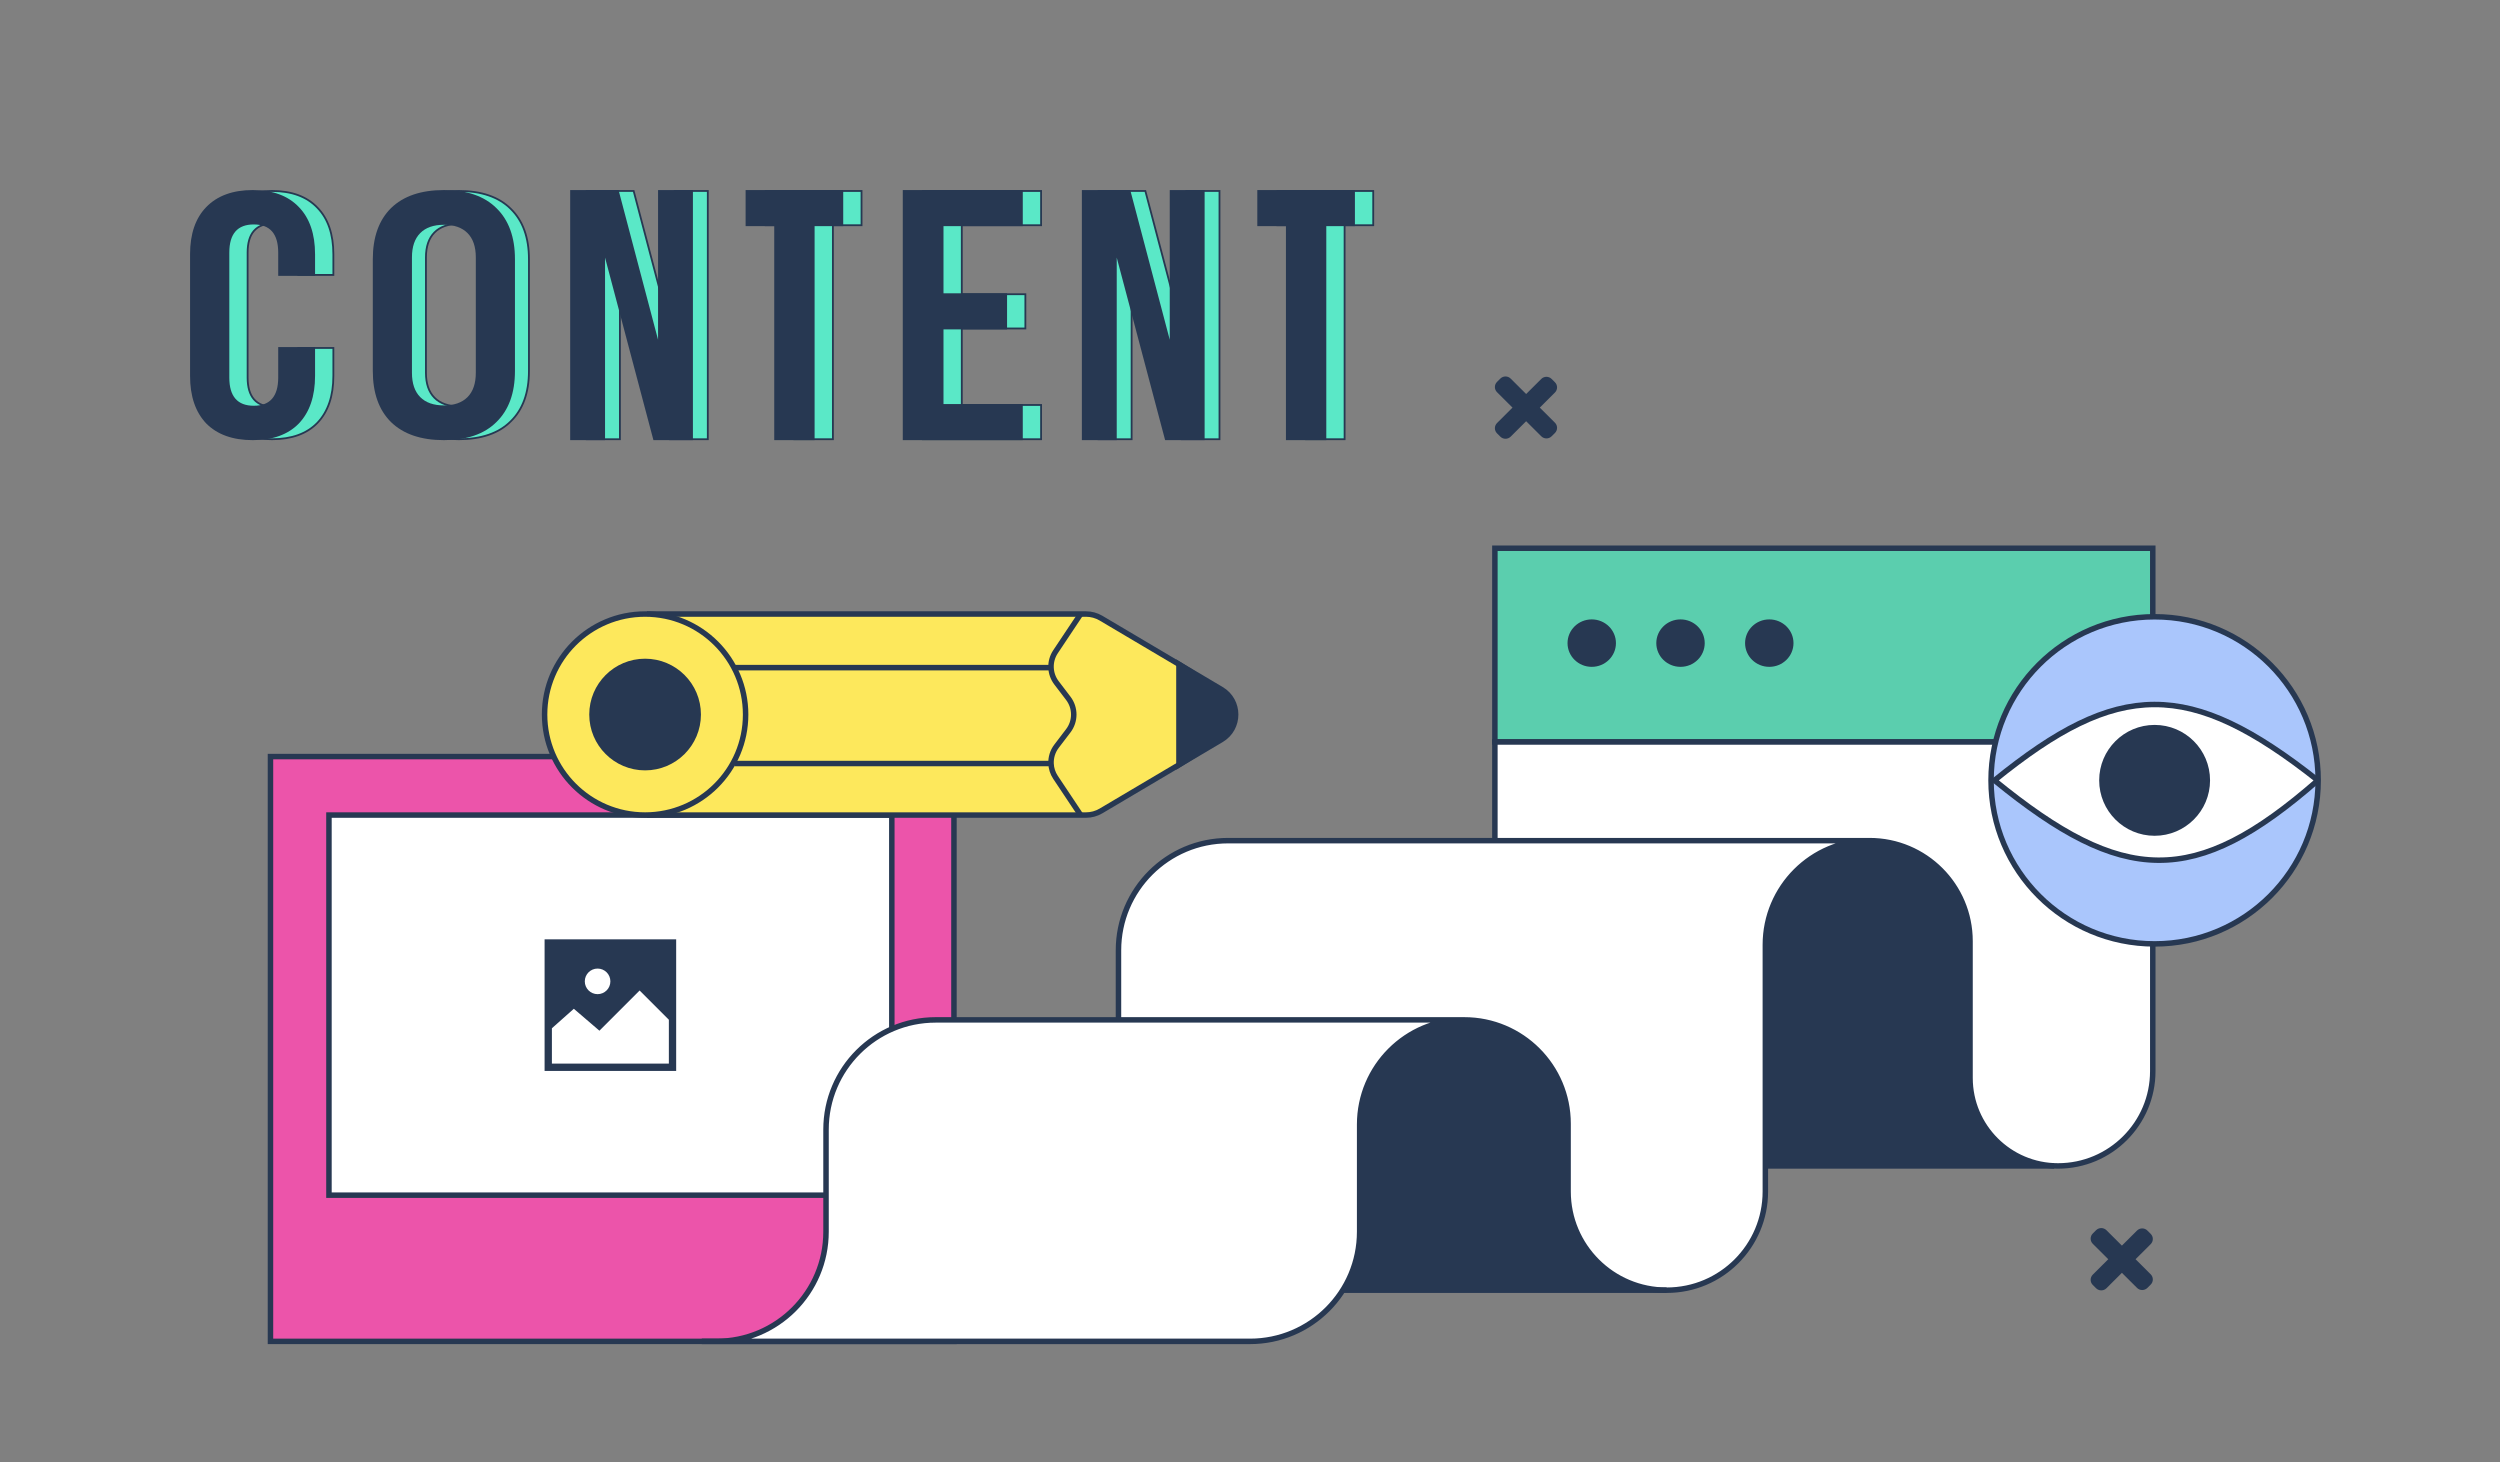
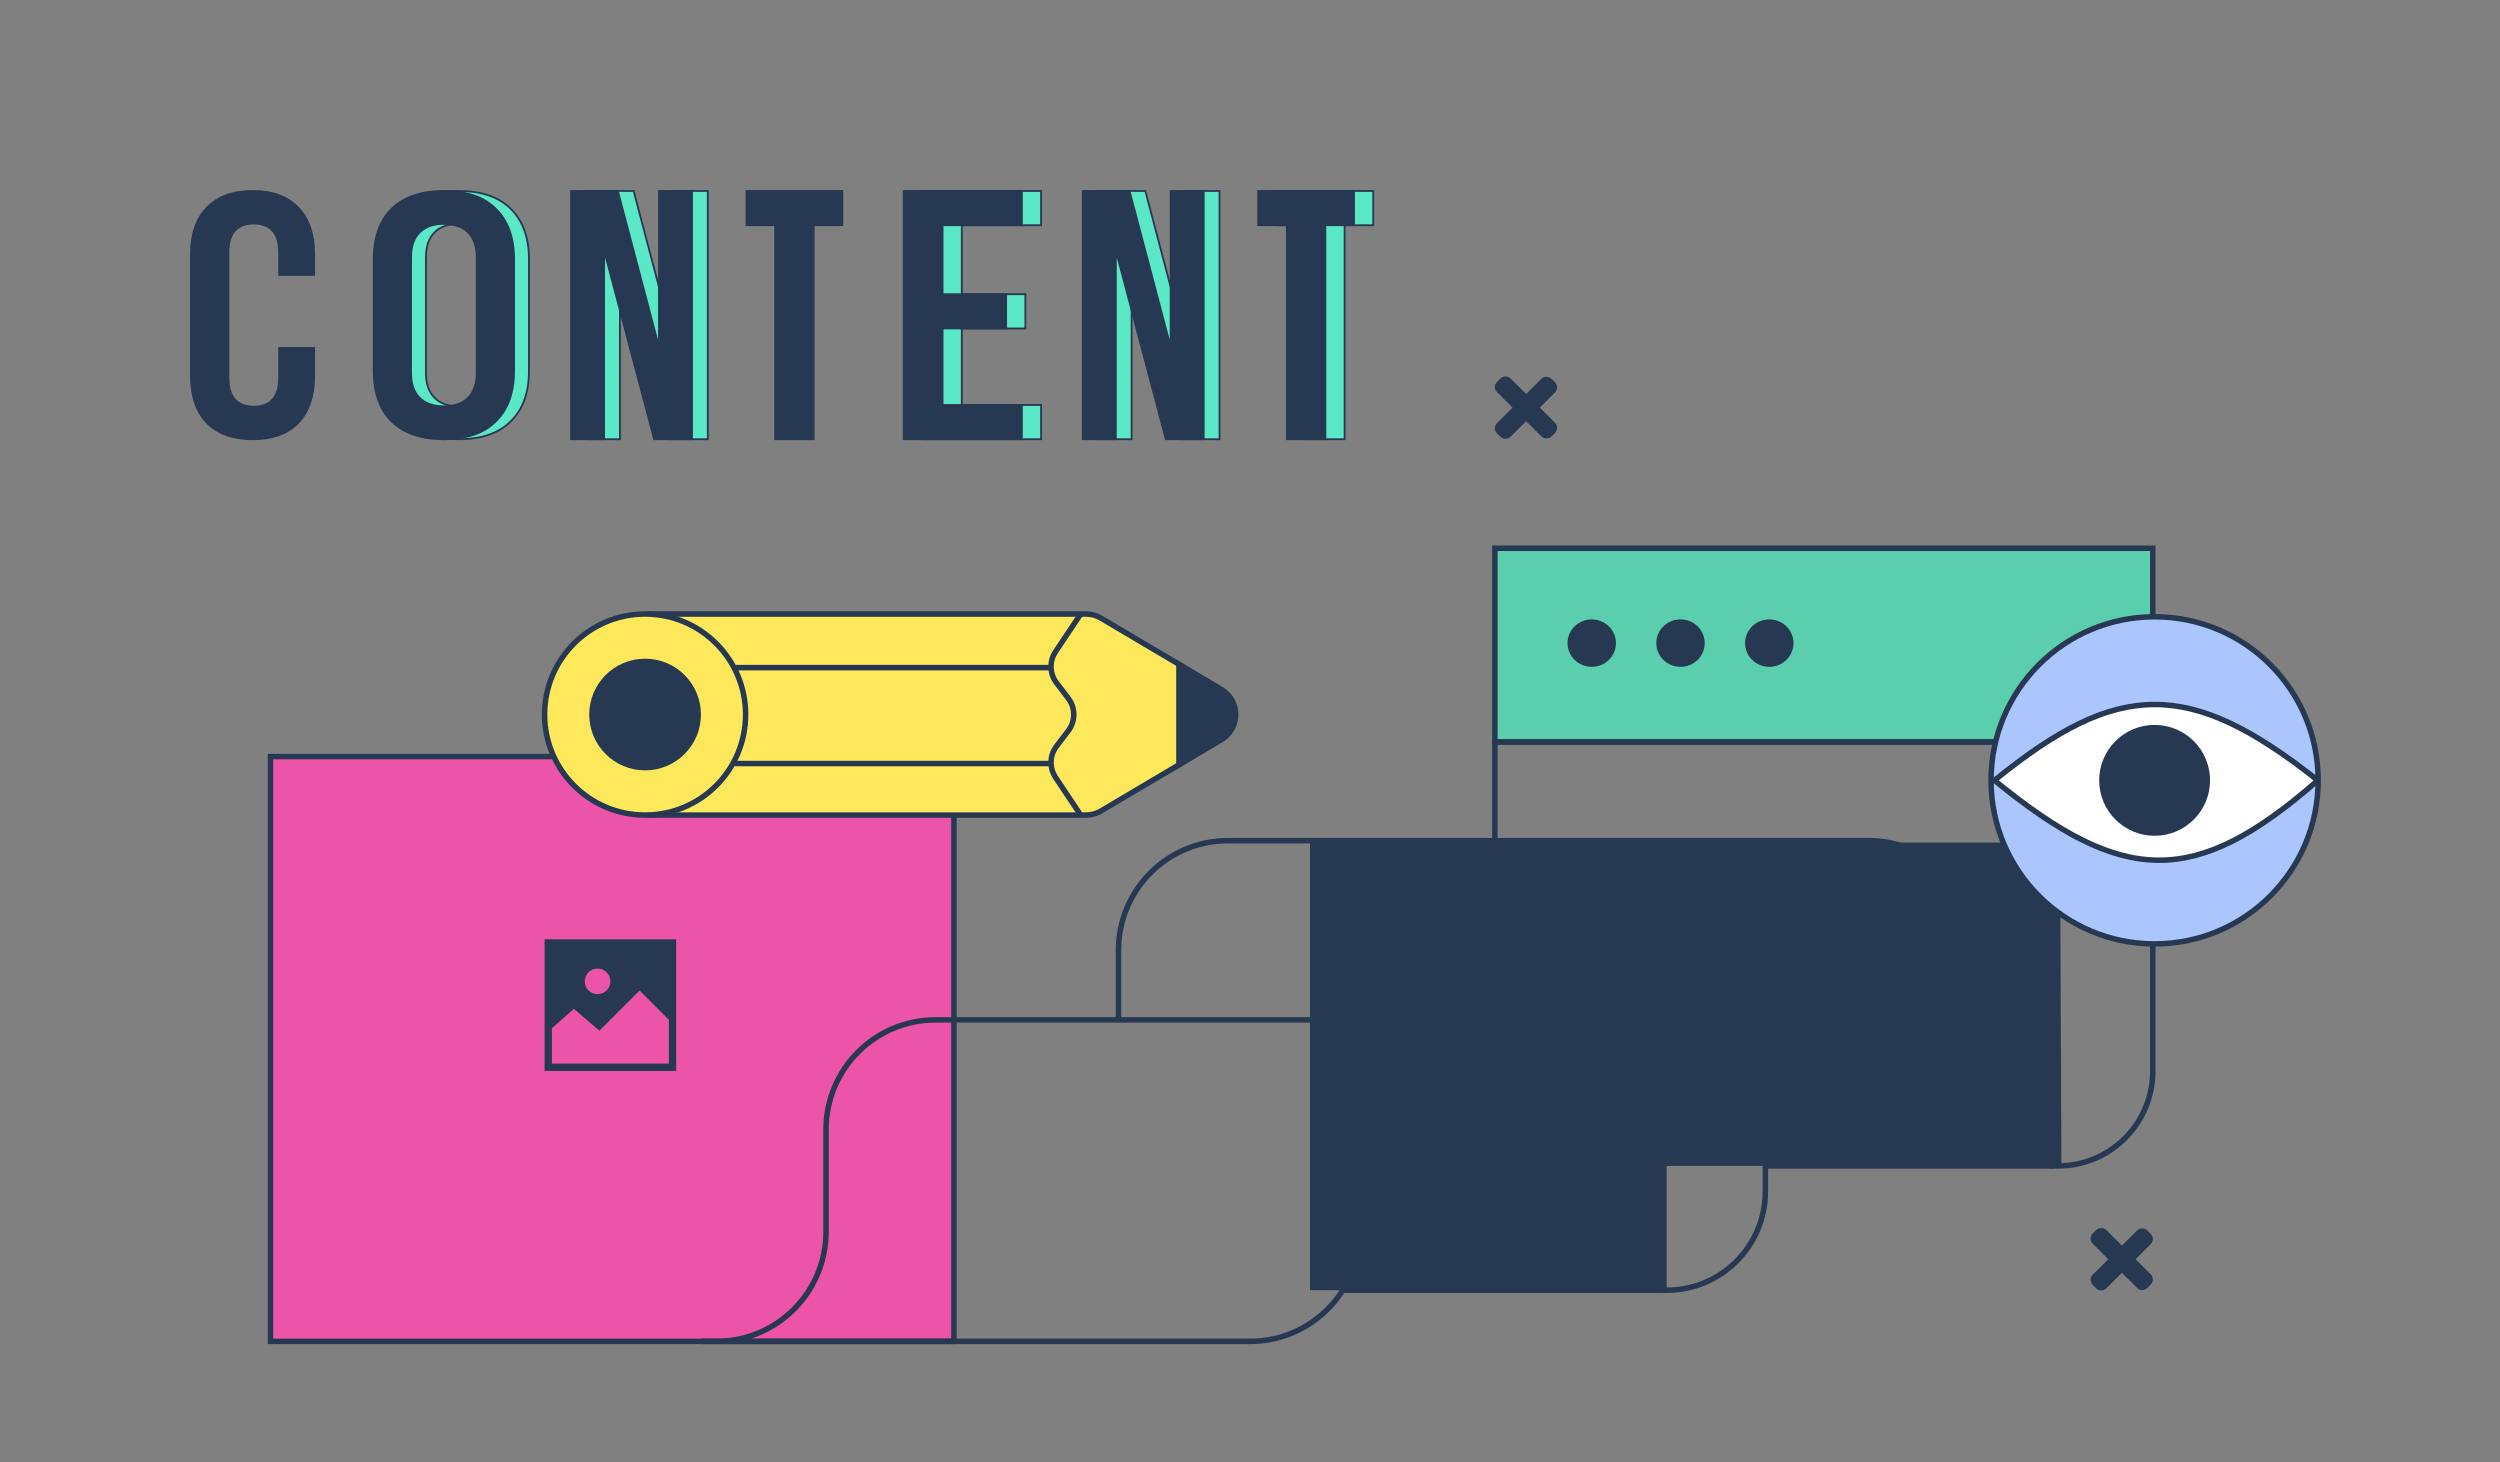
<svg xmlns="http://www.w3.org/2000/svg" width="684" height="400" viewBox="0 0 684 400" fill="none">
  <rect x="0" y="0" width="684" height="400" fill="#808080" stroke="none" />
  <rect x="74" y="207" width="187" height="160" fill="#EC54AA" stroke="#273852" stroke-width="1.5" />
-   <rect x="90" y="223" width="154" height="104" fill="white" stroke="#273852" stroke-width="1.5" />
  <path fill-rule="evenodd" clip-rule="evenodd" d="M149 257H185V293H149V257ZM157 276L151 281.333V291H183V279L175 271L164 282L157 276ZM163.5 272C165.433 272 167 270.433 167 268.5C167 266.567 165.433 265 163.5 265C161.567 265 160 266.567 160 268.5C160 270.433 161.567 272 163.5 272Z" fill="#273852" />
-   <path d="M86.849 56.829L86.85 56.831C89.744 59.812 91.208 64.049 91.208 69.58V75.222H81.627V69.105C81.627 66.509 81.064 64.515 79.893 63.168C78.717 61.815 76.966 61.158 74.688 61.158C72.409 61.158 70.658 61.815 69.482 63.168C68.312 64.515 67.748 66.509 67.748 69.105V103.316C67.748 105.912 68.312 107.906 69.482 109.253C70.658 110.606 72.409 111.263 74.688 111.263C76.966 111.263 78.717 110.606 79.893 109.253C81.064 107.906 81.627 105.912 81.627 103.316V95.203H91.208V102.841C91.208 108.371 89.745 112.641 86.85 115.686C83.957 118.665 79.822 120.171 74.405 120.171C68.989 120.171 64.821 118.666 61.865 115.685C58.971 112.64 57.508 108.37 57.508 102.841V69.58C57.508 64.049 58.971 59.812 61.865 56.831C64.821 53.787 68.989 52.25 74.405 52.25C79.821 52.25 83.956 53.787 86.849 56.829Z" fill="#5AE8C7" stroke="#273852" stroke-width="0.5" />
  <path d="M81.772 115.86C78.82 118.901 74.612 120.421 69.147 120.421C63.683 120.421 59.443 118.901 56.428 115.86C53.476 112.755 52 108.416 52 102.841V69.58C52 64.005 53.476 59.697 56.428 56.656C59.443 53.552 63.683 52 69.147 52C74.612 52 78.82 53.552 81.772 56.656C84.724 59.697 86.2 64.005 86.2 69.58V75.472H76.119V69.105C76.119 63.974 73.889 61.408 69.43 61.408C64.97 61.408 62.74 63.974 62.74 69.105V103.316C62.74 108.447 64.97 111.013 69.43 111.013C73.889 111.013 76.119 108.447 76.119 103.316V94.953H86.2V102.841C86.2 108.416 84.724 112.755 81.772 115.86Z" fill="#273852" />
  <path d="M263.397 110.799H284.84V120.171H252.508V52.25H284.84V61.622H263.397H263.147V61.872V80.248V80.498H263.397H280.54V89.87H263.397H263.147V90.12V110.549V110.799H263.397Z" fill="#5AE8C7" stroke="#273852" stroke-width="0.5" />
  <path d="M279.832 120.421H247V52H279.832V61.872H258.139V80.248H275.533V90.12H258.139V110.549H279.832V120.421Z" fill="#273852" />
  <path d="M184.613 92.955V52.25H193.653V120.171H183.29L170.101 70.41L169.61 70.474V120.171H160.57V52.25H173.366L184.122 93.019L184.613 92.955Z" fill="#5AE8C7" stroke="#273852" stroke-width="0.5" />
  <path d="M165.539 120.421H156V52H169.238L180.043 92.955V52H189.583V120.421H178.778L165.539 70.474V120.421Z" fill="#273852" />
  <path d="M324.613 92.955V52.25H333.653V120.171H323.29L310.101 70.41L309.61 70.474V120.171H300.57V52.25H313.366L324.122 93.019L324.613 92.955Z" fill="#5AE8C7" stroke="#273852" stroke-width="0.5" />
  <path d="M305.539 120.421H296V52H309.238L320.043 92.955V52H329.583V120.421H318.778L305.539 70.474V120.421Z" fill="#273852" />
-   <path d="M227.882 61.872V120.171H217.34V61.872V61.622H217.09H209.508V52.25H235.714V61.622H228.132H227.882V61.872Z" fill="#5AE8C7" stroke="#273852" stroke-width="0.5" />
  <path d="M222.874 120.421H211.832V61.872H204V52H230.706V61.872H222.874V120.421Z" fill="#273852" />
  <path d="M367.882 61.872V120.171H357.34V61.872V61.622H357.09H349.508V52.25H375.714V61.622H368.132H367.882V61.872Z" fill="#5AE8C7" stroke="#273852" stroke-width="0.5" />
  <path d="M362.874 120.421H351.832V61.872H344V52H370.706V61.872H362.874V120.421Z" fill="#273852" />
  <path d="M139.72 57.119L139.722 57.121C143.043 60.356 144.719 64.94 144.719 70.911V101.51C144.719 107.481 143.043 112.065 139.722 115.3L139.72 115.302C136.462 118.536 131.743 120.171 125.523 120.171C119.305 120.171 114.554 118.536 111.232 115.301C107.973 112.066 106.328 107.482 106.328 101.51V70.911C106.328 64.939 107.973 60.355 111.232 57.12C114.554 53.885 119.305 52.25 125.523 52.25C131.743 52.25 136.462 53.885 139.72 57.119ZM134.51 101.985V70.436C134.51 67.48 133.747 65.19 132.183 63.608C130.619 62.026 128.386 61.253 125.523 61.253C122.661 61.253 120.427 62.026 118.864 63.608C117.3 65.19 116.537 67.48 116.537 70.436V101.985C116.537 104.941 117.3 107.231 118.864 108.813C120.427 110.395 122.661 111.168 125.523 111.168C128.386 111.168 130.619 110.395 132.183 108.813C133.747 107.231 134.51 104.941 134.51 101.985Z" fill="#5AE8C7" stroke="#273852" stroke-width="0.5" />
  <path d="M102 101.51V70.911C102 64.892 103.66 60.236 106.979 56.941C110.361 53.647 115.183 52 121.445 52C127.708 52 132.499 53.647 135.818 56.941C139.2 60.236 140.891 64.892 140.891 70.911V101.51C140.891 107.529 139.2 112.185 135.818 115.48C132.499 118.774 127.708 120.421 121.445 120.421C115.183 120.421 110.361 118.774 106.979 115.48C103.66 112.185 102 107.529 102 101.51ZM130.182 101.985V70.436C130.182 67.521 129.43 65.304 127.927 63.784C126.424 62.263 124.263 61.503 121.445 61.503C118.627 61.503 116.467 62.263 114.964 63.784C113.461 65.304 112.709 67.521 112.709 70.436V101.985C112.709 104.9 113.461 107.117 114.964 108.637C116.467 110.158 118.627 110.918 121.445 110.918C124.263 110.918 126.424 110.158 127.927 108.637C129.43 107.117 130.182 104.9 130.182 101.985Z" fill="#273852" />
  <rect x="409" y="150" width="180" height="53" fill="#5BCEAE" stroke="#273852" stroke-width="1.5" />
  <ellipse cx="435.499" cy="175.959" rx="6.624" ry="6.49" fill="#273852" />
  <ellipse cx="459.788" cy="175.959" rx="6.624" ry="6.49" fill="#273852" />
  <ellipse cx="484.077" cy="175.959" rx="6.624" ry="6.49" fill="#273852" />
  <path d="M358.422 230.539H563.628L564.003 319H456.003V353H358.422V230.539Z" fill="#273852" />
-   <path d="M342 367H340.766H196C212.569 367 226 353.569 226 337V323.212V309.041C226 292.472 239.431 279.041 256 279.041H306.014V260C306.014 243.431 319.445 230 336.014 230H409V203H589V293.073C589 307.392 577.392 319 563.073 319C549.778 319 539 308.222 539 294.927V257.504C539 242.314 526.686 230 511.496 230C495.758 230 483 242.758 483 258.496V326.014C483 340.918 470.918 353 456.014 353C441.109 353 429.027 340.918 429.027 326.014V307.45C429.027 291.76 416.308 279.041 400.618 279.041C384.813 279.041 372 291.854 372 307.659V337C372 353.569 358.569 367 342 367Z" fill="white" />
  <path d="M306.014 279.041H256C239.431 279.041 226 292.472 226 309.041V323.212V337C226 353.569 212.569 367 196 367H192H340.766H342C358.569 367 372 353.569 372 337V307.659C372 291.854 384.813 279.041 400.618 279.041V279.041M306.014 279.041V260C306.014 243.431 319.445 230 336.014 230H409M306.014 279.041H400.618M409 230V203H589V293.073C589 307.392 577.392 319 563.073 319V319V319C549.778 319 539 308.222 539 294.927V257.504C539 242.314 526.686 230 511.496 230V230M409 230H511.496M400.618 279.041V279.041C416.308 279.041 429.027 291.76 429.027 307.45V326.014C429.027 340.918 441.109 353 456.014 353V353C470.918 353 483 340.918 483 326.014V258.496C483 242.758 495.758 230 511.496 230V230" stroke="#273852" stroke-width="1.5" />
  <path d="M483 319H562M456 353H411.25H367.5" stroke="#273852" stroke-width="1.5" />
  <path fill-rule="evenodd" clip-rule="evenodd" d="M572.587 337.483L573.488 336.585C574.271 335.805 575.539 335.805 576.322 336.585L580.554 340.802L584.692 336.678C585.474 335.899 586.743 335.899 587.525 336.678L588.427 337.576C589.209 338.356 589.209 339.62 588.427 340.4L584.289 344.524L588.428 348.648C589.21 349.427 589.21 350.692 588.428 351.471L587.526 352.369C586.744 353.149 585.475 353.149 584.693 352.369L580.554 348.246L576.322 352.464C575.539 353.243 574.271 353.243 573.488 352.464L572.587 351.566C571.804 350.786 571.804 349.522 572.587 348.742L576.819 344.524L572.587 340.306C571.804 339.527 571.804 338.263 572.587 337.483Z" fill="#273852" />
  <path fill-rule="evenodd" clip-rule="evenodd" d="M409.587 104.483L410.488 103.585C411.271 102.805 412.539 102.805 413.322 103.585L417.554 107.802L421.692 103.678C422.474 102.899 423.743 102.899 424.525 103.678L425.427 104.576C426.209 105.356 426.209 106.62 425.427 107.4L421.289 111.524L425.428 115.648C426.21 116.427 426.21 117.692 425.428 118.471L424.526 119.369C423.744 120.149 422.475 120.149 421.693 119.369L417.554 115.246L413.322 119.464C412.539 120.243 411.271 120.243 410.488 119.464L409.587 118.566C408.804 117.786 408.804 116.522 409.587 115.742L413.819 111.524L409.587 107.306C408.804 106.527 408.804 105.263 409.587 104.483Z" fill="#273852" />
  <circle cx="589.5" cy="213.5" r="44.75" fill="#AAC6FC" stroke="#273852" stroke-width="1.5" />
  <path d="M545.688 213.508C579.538 186.012 598.951 185.65 634.16 213.508C600.399 243.066 580.839 242.197 545.688 213.508Z" fill="white" stroke="#273852" stroke-width="1.5" stroke-linejoin="bevel" />
  <circle cx="589.503" cy="213.503" r="15.167" fill="#273852" />
  <path d="M297.139 168H177.719V223H297.139C298.573 223 299.981 222.614 301.215 221.884L334.148 202.384C339.38 199.286 339.38 191.714 334.148 188.616L301.215 169.116C299.981 168.386 298.573 168 297.139 168Z" fill="#FDE85C" stroke="#273852" stroke-width="1.5" />
  <circle cx="176.5" cy="195.5" r="27.5" fill="#FDE85C" stroke="#273852" stroke-width="1.5" />
  <circle cx="176.497" cy="195.497" r="15.278" fill="#273852" />
  <path d="M332.569 188.086L322.557 181.75V209.25L332.569 202.914C338.964 199.127 338.964 191.873 332.569 188.086Z" fill="#273852" />
  <path d="M295.668 168L288.791 178.315C287.913 179.632 287.507 181.158 287.565 182.667M295.668 223L288.791 212.685C288.023 211.533 287.616 210.222 287.565 208.902M287.565 182.667C287.622 184.14 288.123 185.597 289.06 186.827L292.282 191.056C294.282 193.681 294.282 197.319 292.282 199.944L289.06 204.173C288.002 205.561 287.501 207.239 287.565 208.902M287.565 182.667H200.945M287.565 208.902H200.945M322.557 181.75L332.569 188.086C338.964 191.873 338.964 199.127 332.569 202.914L322.557 209.25V181.75Z" stroke="#273852" stroke-width="1.5" />
</svg>